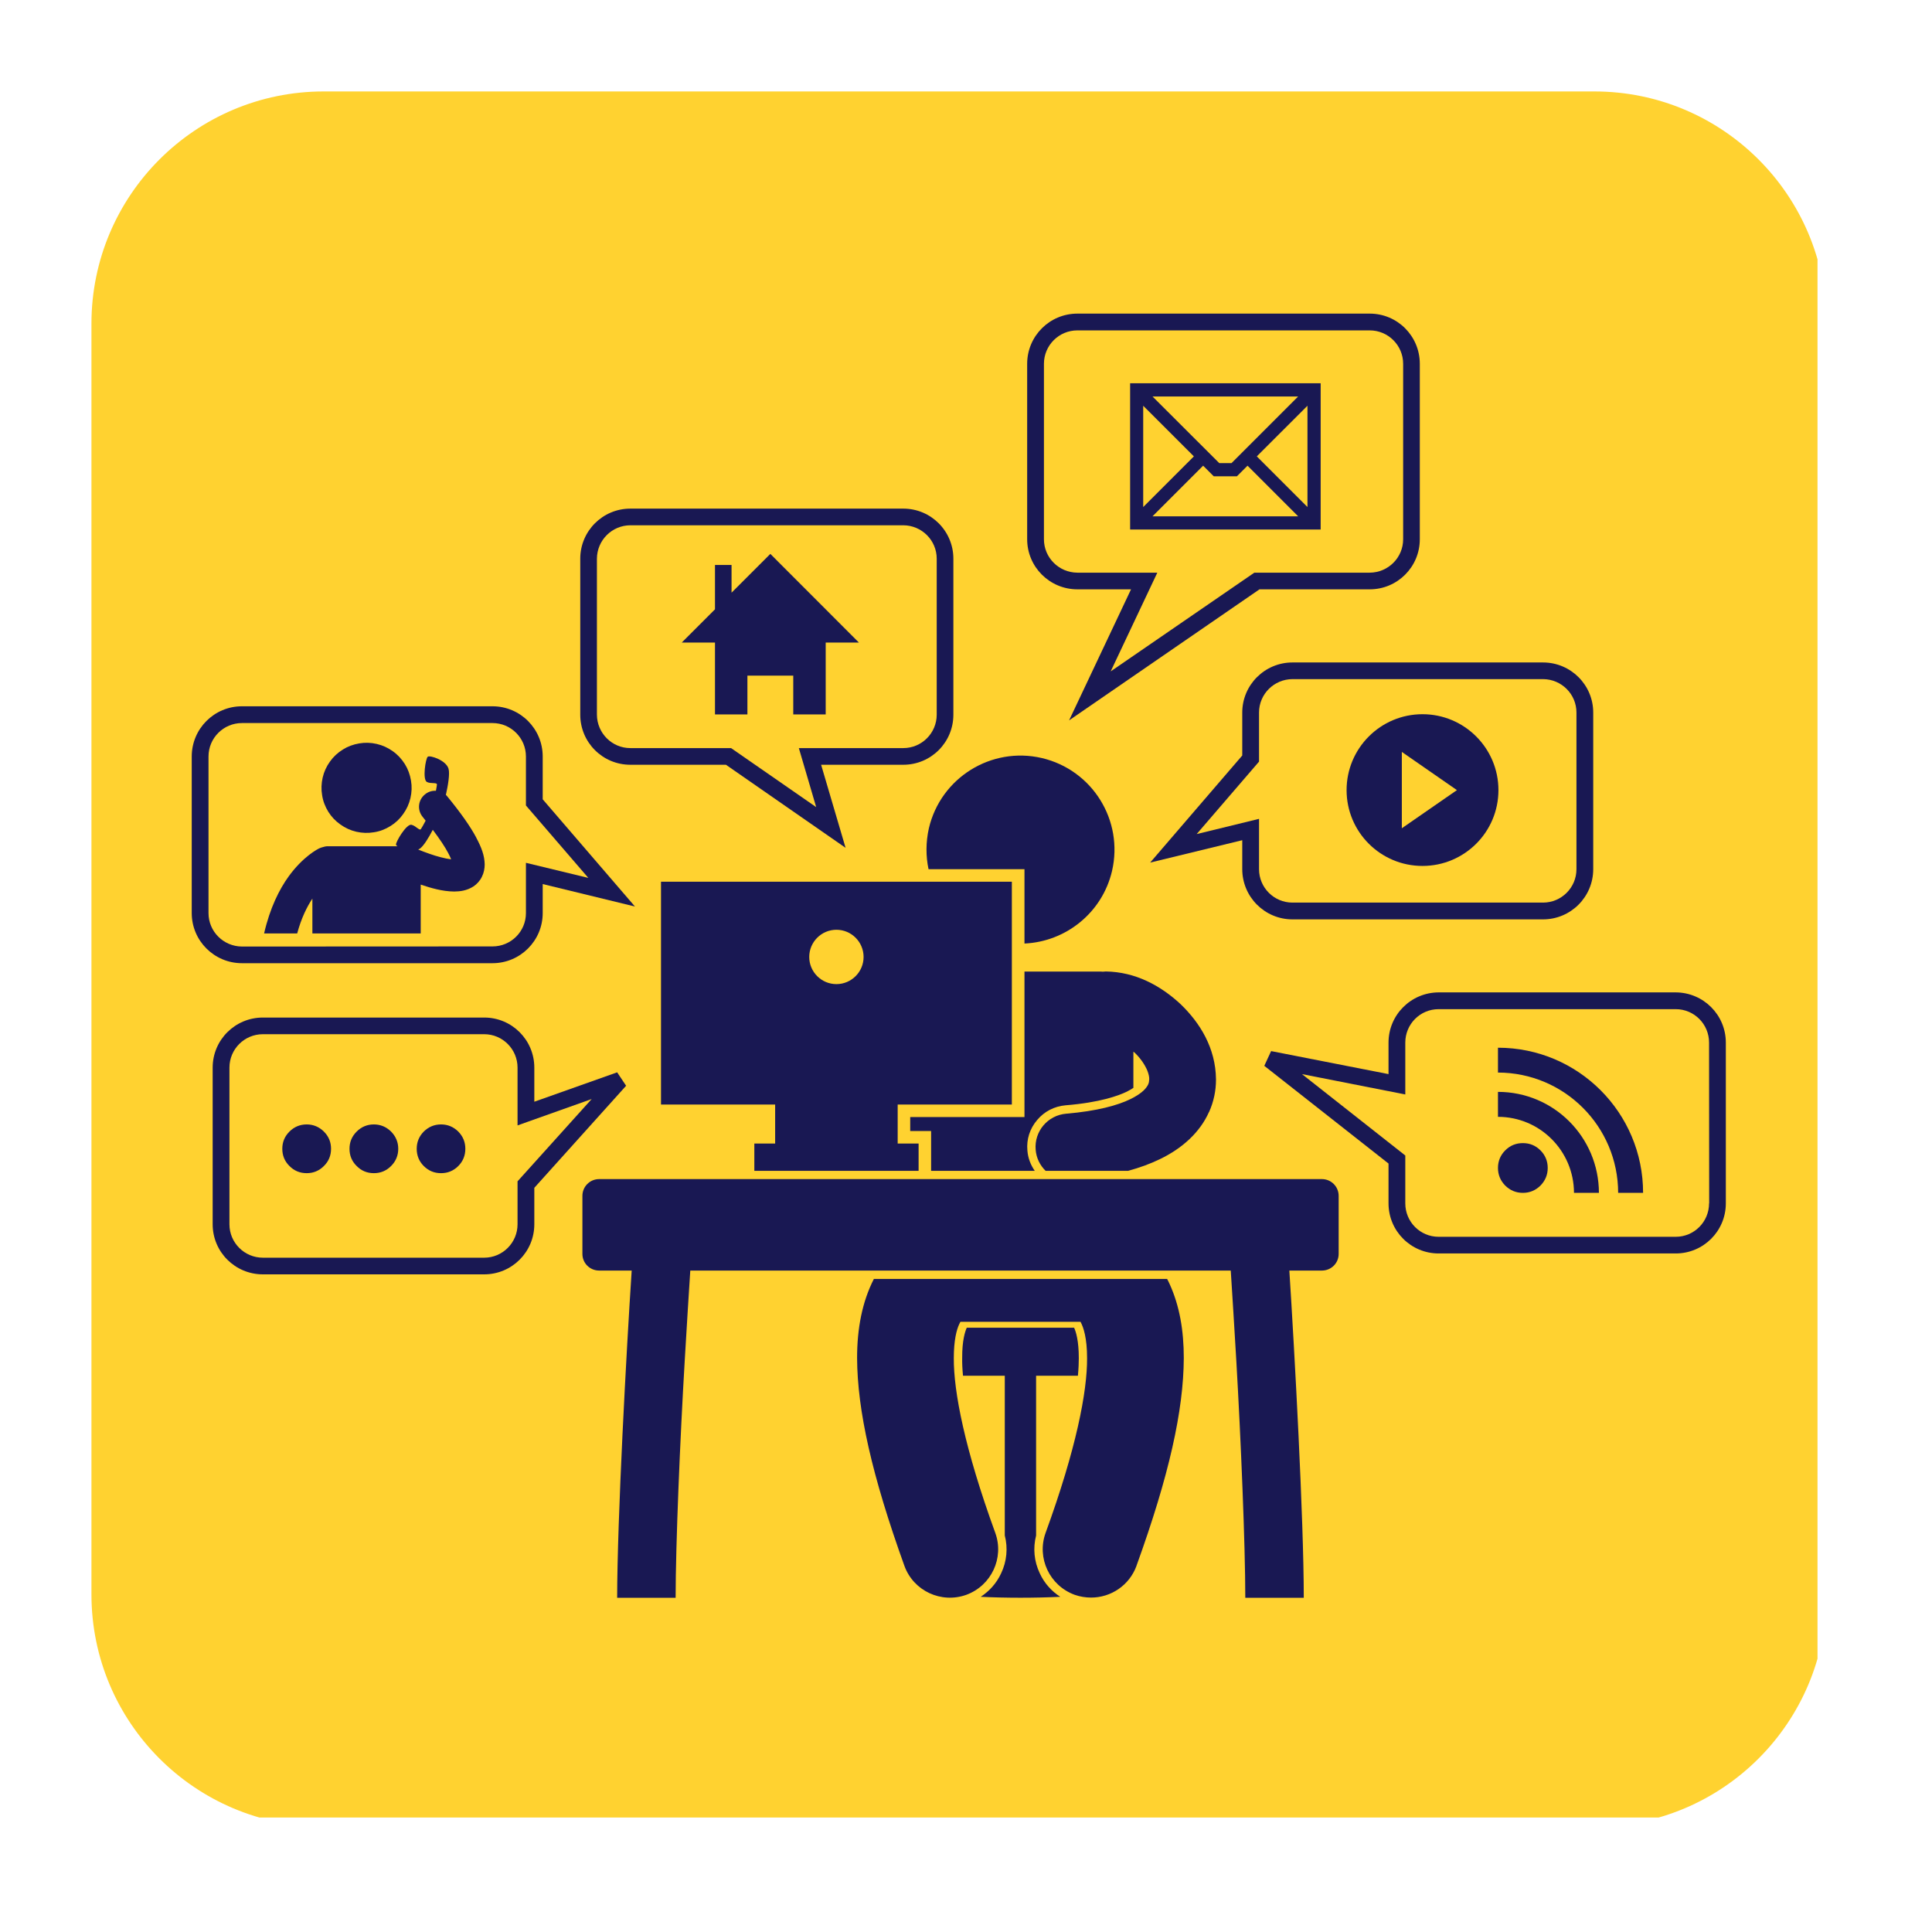
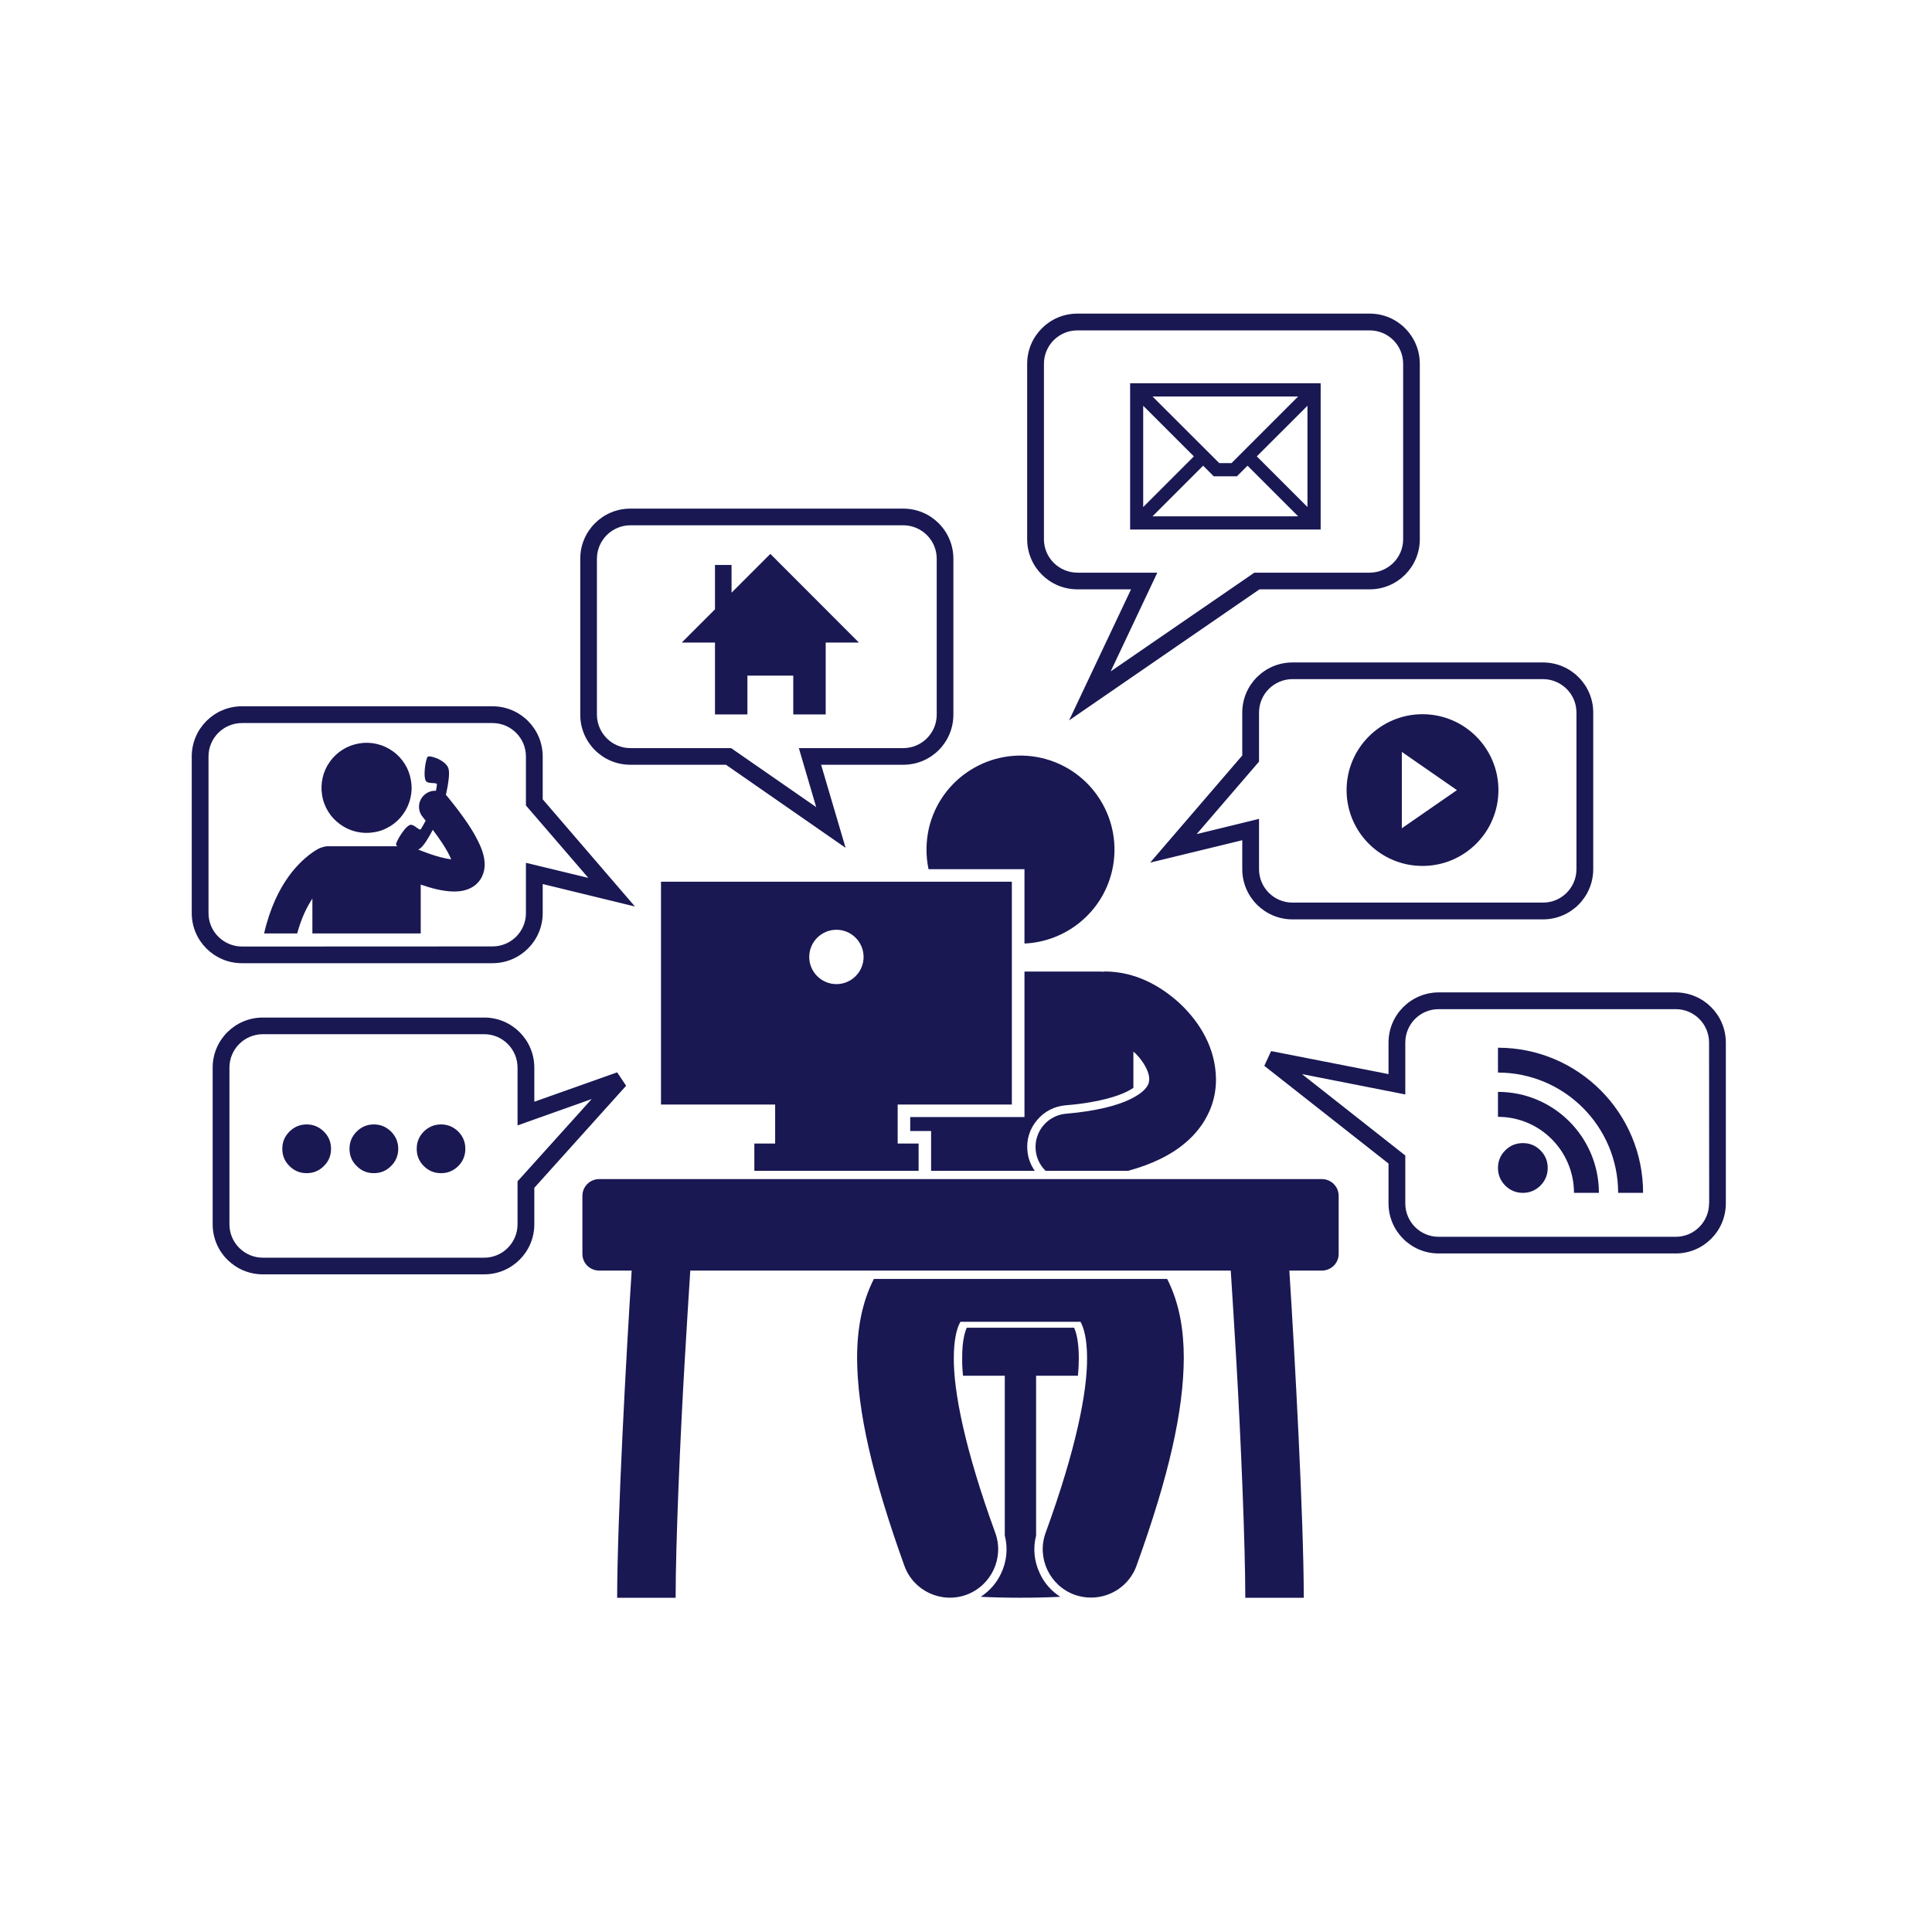
<svg xmlns="http://www.w3.org/2000/svg" width="90" viewBox="0 0 67.5 67.5" height="90" preserveAspectRatio="xMidYMid meet">
  <defs>
    <clipPath id="b24ac39785">
      <path d="M 3.195 3.195 L 63.5 3.195 L 63.5 63.5 L 3.195 63.5 Z M 3.195 3.195 " clip-rule="nonzero" />
    </clipPath>
    <clipPath id="743d267c5d">
      <path d="M 6.699 24 L 23 24 L 23 34 L 6.699 34 Z M 6.699 24 " clip-rule="nonzero" />
    </clipPath>
    <clipPath id="f3989b567d">
      <path d="M 35 10.957 L 50 10.957 L 50 26 L 35 26 Z M 35 10.957 " clip-rule="nonzero" />
    </clipPath>
    <clipPath id="d25b556157">
-       <path d="M 44 34 L 60.305 34 L 60.305 44 L 44 44 Z M 44 34 " clip-rule="nonzero" />
+       <path d="M 44 34 L 60.305 34 L 60.305 44 L 44 44 Z " clip-rule="nonzero" />
    </clipPath>
  </defs>
  <g clip-path="url(#b24ac39785)">
-     <path fill="#ffd230" d="M 55.703 63.816 L 11.309 63.816 C 6.828 63.816 3.195 60.184 3.195 55.703 L 3.195 11.309 C 3.195 6.828 6.828 3.195 11.309 3.195 L 55.703 3.195 C 60.184 3.195 63.816 6.828 63.816 11.309 L 63.816 55.703 C 63.816 60.184 60.184 63.816 55.703 63.816 Z M 55.703 63.816 " fill-opacity="1" fill-rule="nonzero" />
-   </g>
+     </g>
  <path fill="#191853" d="M 36.328 54.969 C 36.129 54.551 36.086 54.09 36.199 53.648 L 36.199 48.066 L 37.66 48.066 C 37.684 47.812 37.691 47.605 37.691 47.449 C 37.691 46.84 37.59 46.523 37.527 46.387 L 33.777 46.387 C 33.719 46.516 33.613 46.828 33.617 47.445 C 33.613 47.605 33.621 47.809 33.645 48.066 L 35.105 48.066 L 35.105 53.645 C 35.219 54.086 35.176 54.551 34.977 54.969 C 34.82 55.309 34.57 55.59 34.262 55.789 C 35.152 55.832 36.156 55.832 37.043 55.789 C 36.734 55.59 36.484 55.309 36.328 54.969 Z M 36.328 54.969 " fill-opacity="1" fill-rule="nonzero" />
  <path fill="#191853" d="M 35.793 39.027 L 31.801 39.027 L 31.801 39.516 L 32.531 39.516 L 32.531 40.906 L 36.152 40.906 C 36.008 40.699 35.914 40.457 35.895 40.195 C 35.859 39.809 35.98 39.43 36.234 39.133 C 36.484 38.832 36.836 38.652 37.227 38.617 C 38.438 38.52 39.086 38.277 39.367 38.141 C 39.453 38.098 39.531 38.051 39.598 38.008 L 39.598 36.742 C 39.613 36.754 39.625 36.762 39.637 36.773 C 39.855 36.977 40.004 37.211 40.086 37.406 C 40.133 37.527 40.156 37.633 40.152 37.707 C 40.148 37.777 40.141 37.832 40.113 37.891 C 40.062 37.996 39.938 38.184 39.492 38.402 C 39.055 38.617 38.324 38.82 37.25 38.91 C 36.605 38.965 36.129 39.527 36.184 40.172 C 36.207 40.461 36.336 40.715 36.531 40.906 L 39.414 40.906 C 39.816 40.797 40.18 40.664 40.512 40.504 C 41.305 40.125 41.922 39.562 42.238 38.855 C 42.238 38.855 42.238 38.855 42.242 38.852 C 42.406 38.488 42.484 38.102 42.484 37.73 C 42.484 37.723 42.484 37.715 42.484 37.707 C 42.473 36.617 41.926 35.734 41.242 35.078 C 40.547 34.434 39.672 33.957 38.637 33.941 C 38.602 33.941 38.562 33.945 38.527 33.949 C 38.508 33.945 38.492 33.945 38.473 33.945 L 35.793 33.945 Z M 35.793 39.027 " fill-opacity="1" fill-rule="nonzero" />
  <path fill="#191853" d="M 37.75 46.18 C 37.754 46.188 37.754 46.191 37.758 46.195 C 37.855 46.375 37.98 46.75 37.98 47.445 C 37.988 48.617 37.602 50.617 36.531 53.555 C 36.215 54.43 36.668 55.398 37.547 55.719 C 37.734 55.785 37.93 55.816 38.121 55.816 C 38.812 55.816 39.457 55.391 39.707 54.707 L 39.707 54.703 C 40.844 51.559 41.352 49.281 41.359 47.445 C 41.359 46.48 41.211 45.621 40.863 44.859 C 40.836 44.801 40.809 44.742 40.777 44.684 L 30.531 44.684 C 30.125 45.48 29.945 46.406 29.945 47.445 C 29.953 49.281 30.465 51.559 31.598 54.707 C 31.914 55.582 32.883 56.035 33.762 55.719 C 34.637 55.398 35.09 54.43 34.773 53.555 C 33.703 50.617 33.316 48.617 33.324 47.445 C 33.324 46.828 33.422 46.457 33.512 46.266 C 33.527 46.23 33.543 46.207 33.555 46.18 Z M 37.75 46.18 " fill-opacity="1" fill-rule="nonzero" />
  <path fill="#191853" d="M 35.793 30.367 L 35.793 32.965 C 37.227 32.902 38.508 31.898 38.852 30.43 C 39.262 28.66 38.164 26.898 36.398 26.484 C 34.633 26.074 32.867 27.172 32.453 28.938 C 32.344 29.426 32.344 29.91 32.441 30.367 Z M 35.793 30.367 " fill-opacity="1" fill-rule="nonzero" />
  <path fill="#191853" d="M 32.094 40.906 L 32.094 39.953 L 31.363 39.953 L 31.363 38.59 L 35.352 38.59 L 35.352 30.805 L 23.094 30.805 L 23.094 38.59 L 27.082 38.59 L 27.082 39.953 L 26.355 39.953 L 26.355 40.906 Z M 29.223 34.383 C 28.699 34.383 28.273 33.957 28.273 33.434 C 28.273 32.91 28.699 32.484 29.223 32.484 C 29.746 32.484 30.172 32.91 30.172 33.434 C 30.172 33.957 29.746 34.383 29.223 34.383 Z M 29.223 34.383 " fill-opacity="1" fill-rule="nonzero" />
  <path fill="#191853" d="M 46.184 41.195 L 20.934 41.195 C 20.609 41.195 20.348 41.457 20.348 41.781 L 20.348 43.809 C 20.348 44.133 20.609 44.391 20.934 44.391 L 22.07 44.391 C 21.883 47.238 21.566 53.07 21.562 55.824 L 23.605 55.824 C 23.605 53.977 23.762 50.254 23.922 47.555 C 23.992 46.355 24.062 45.25 24.117 44.391 L 43 44.391 C 43.055 45.25 43.125 46.355 43.195 47.555 C 43.352 50.254 43.508 53.977 43.508 55.824 L 45.551 55.824 C 45.551 53.07 45.23 47.238 45.047 44.391 L 46.184 44.391 C 46.508 44.391 46.77 44.133 46.77 43.809 L 46.77 41.781 C 46.77 41.457 46.508 41.195 46.184 41.195 Z M 46.184 41.195 " fill-opacity="1" fill-rule="nonzero" />
  <path fill="#191853" d="M 33.309 24.969 L 33.309 19.52 C 33.309 18.555 32.527 17.77 31.559 17.77 L 22.023 17.77 C 21.055 17.77 20.273 18.555 20.273 19.52 L 20.273 24.969 C 20.273 25.938 21.055 26.719 22.023 26.719 L 25.363 26.719 L 29.543 29.621 L 28.688 26.719 L 31.559 26.719 C 32.527 26.719 33.309 25.938 33.309 24.969 Z M 28.516 28.199 L 25.543 26.137 L 22.023 26.137 C 21.379 26.137 20.859 25.613 20.855 24.969 L 20.855 19.52 C 20.859 18.875 21.379 18.355 22.023 18.352 L 31.559 18.352 C 32.203 18.355 32.727 18.875 32.727 19.52 L 32.727 24.969 C 32.727 25.613 32.203 26.137 31.559 26.137 L 27.91 26.137 Z M 28.516 28.199 " fill-opacity="1" fill-rule="nonzero" />
  <g clip-path="url(#743d267c5d)">
    <path fill="#191853" d="M 17.207 33.652 C 18.176 33.652 18.961 32.867 18.961 31.902 L 18.961 30.887 L 22.184 31.672 L 18.961 27.926 L 18.961 26.43 C 18.961 25.461 18.176 24.676 17.207 24.676 L 8.453 24.676 C 7.484 24.676 6.699 25.461 6.699 26.43 L 6.699 31.902 C 6.699 32.867 7.484 33.652 8.453 33.652 Z M 7.285 31.902 L 7.285 26.43 C 7.285 25.785 7.809 25.262 8.453 25.262 L 17.207 25.262 C 17.852 25.262 18.375 25.785 18.375 26.43 L 18.375 28.141 L 18.445 28.223 L 20.555 30.672 L 18.375 30.145 L 18.375 31.902 C 18.375 32.547 17.852 33.066 17.207 33.066 L 8.453 33.07 C 7.809 33.066 7.285 32.547 7.285 31.902 Z M 7.285 31.902 " fill-opacity="1" fill-rule="nonzero" />
  </g>
  <path fill="#191853" d="M 21.562 37.465 L 18.668 38.492 L 18.668 37.301 C 18.668 36.332 17.883 35.551 16.918 35.551 L 9.184 35.551 C 8.215 35.551 7.43 36.332 7.43 37.301 L 7.43 42.773 C 7.43 43.742 8.215 44.523 9.184 44.523 L 16.918 44.523 C 17.883 44.523 18.668 43.742 18.668 42.773 L 18.668 41.5 L 21.875 37.934 Z M 18.082 41.273 L 18.082 42.773 C 18.082 43.418 17.559 43.941 16.918 43.941 L 9.184 43.941 C 8.539 43.941 8.016 43.418 8.016 42.773 L 8.016 37.301 C 8.016 36.656 8.539 36.133 9.184 36.133 L 16.918 36.133 C 17.559 36.133 18.082 36.656 18.082 37.301 L 18.082 39.32 L 18.473 39.18 L 20.672 38.398 Z M 18.082 41.273 " fill-opacity="1" fill-rule="nonzero" />
  <path fill="#191853" d="M 45.156 32.121 L 53.91 32.121 C 54.879 32.121 55.664 31.336 55.664 30.367 L 55.664 24.895 C 55.664 23.93 54.879 23.145 53.91 23.145 L 45.156 23.145 C 44.188 23.145 43.402 23.93 43.402 24.895 L 43.402 26.395 L 40.184 30.137 L 43.402 29.355 L 43.402 30.367 C 43.402 31.336 44.188 32.121 45.156 32.121 Z M 41.809 29.141 L 43.988 26.609 L 43.988 24.895 C 43.988 24.25 44.512 23.73 45.156 23.727 L 53.91 23.727 C 54.555 23.73 55.078 24.25 55.078 24.895 L 55.078 30.367 C 55.078 31.012 54.555 31.535 53.91 31.535 L 45.156 31.535 C 44.512 31.535 43.988 31.012 43.988 30.367 L 43.988 28.609 Z M 41.809 29.141 " fill-opacity="1" fill-rule="nonzero" />
  <g clip-path="url(#f3989b567d)">
    <path fill="#191853" d="M 47.855 10.957 L 37.641 10.957 C 36.672 10.957 35.887 11.742 35.887 12.711 L 35.887 18.84 C 35.887 19.805 36.672 20.59 37.641 20.59 L 39.516 20.59 L 37.352 25.168 L 44.004 20.59 L 47.855 20.59 C 48.824 20.59 49.605 19.805 49.605 18.84 L 49.605 12.711 C 49.605 11.742 48.824 10.957 47.855 10.957 Z M 49.023 18.84 C 49.023 19.484 48.5 20.004 47.855 20.008 L 43.824 20.008 L 38.805 23.457 L 40.434 20.008 L 37.641 20.008 C 36.996 20.004 36.473 19.484 36.473 18.84 L 36.473 12.711 C 36.473 12.066 36.996 11.543 37.641 11.543 L 47.855 11.543 C 48.5 11.543 49.023 12.066 49.023 12.711 Z M 49.023 18.84 " fill-opacity="1" fill-rule="nonzero" />
  </g>
  <g clip-path="url(#d25b556157)">
    <path fill="#191853" d="M 60.297 36.426 C 60.297 35.457 59.512 34.676 58.547 34.672 L 50.262 34.672 C 49.297 34.676 48.512 35.457 48.512 36.426 L 48.512 37.527 L 44.41 36.723 L 44.172 37.238 L 48.512 40.652 L 48.512 42.043 C 48.512 43.012 49.297 43.793 50.262 43.793 L 58.547 43.793 C 59.512 43.793 60.297 43.012 60.297 42.043 Z M 59.711 42.043 C 59.711 42.688 59.191 43.211 58.547 43.211 L 50.262 43.211 C 49.617 43.211 49.098 42.688 49.098 42.043 L 49.098 40.371 L 45.488 37.527 L 49.098 38.238 L 49.098 36.426 C 49.098 35.781 49.617 35.258 50.262 35.258 L 58.547 35.258 C 59.191 35.258 59.711 35.781 59.711 36.426 L 59.715 42.043 Z M 59.711 42.043 " fill-opacity="1" fill-rule="nonzero" />
  </g>
  <path fill="#191853" d="M 39.484 18.5 L 46.141 18.5 L 46.141 13.391 L 39.484 13.391 Z M 40.266 18.039 L 42.035 16.27 L 42.406 16.641 L 43.215 16.641 L 43.586 16.27 L 45.355 18.039 Z M 45.68 17.715 L 43.91 15.945 L 45.68 14.176 Z M 45.355 13.852 L 43.027 16.18 L 42.598 16.18 L 40.266 13.852 Z M 39.941 14.176 L 41.711 15.945 L 39.941 17.715 Z M 39.941 14.176 " fill-opacity="1" fill-rule="nonzero" />
  <path fill="#191853" d="M 25.559 20.707 L 25.559 19.738 L 24.98 19.738 L 24.98 21.289 L 23.82 22.449 L 24.98 22.449 L 24.98 24.961 L 26.113 24.961 L 26.113 23.605 L 27.715 23.605 L 27.715 24.961 L 28.848 24.961 L 28.848 22.449 L 30.008 22.449 L 26.914 19.352 Z M 25.559 20.707 " fill-opacity="1" fill-rule="nonzero" />
  <path fill="#191853" d="M 49.699 30.254 C 51.164 30.254 52.352 29.07 52.352 27.605 C 52.352 26.141 51.164 24.953 49.699 24.953 C 48.234 24.953 47.047 26.141 47.047 27.605 C 47.047 29.07 48.234 30.254 49.699 30.254 Z M 48.977 26.27 L 50.902 27.605 L 48.977 28.938 Z M 48.977 26.27 " fill-opacity="1" fill-rule="nonzero" />
  <path fill="#191853" d="M 52.336 38.148 L 52.336 39.02 C 53.801 39.02 54.988 40.207 54.992 41.676 L 55.863 41.676 C 55.859 39.727 54.285 38.148 52.336 38.148 Z M 52.336 38.148 " fill-opacity="1" fill-rule="nonzero" />
  <path fill="#191853" d="M 52.336 36.605 L 52.336 37.473 C 54.656 37.477 56.531 39.355 56.535 41.676 L 57.406 41.676 C 57.406 38.875 55.137 36.605 52.336 36.605 Z M 52.336 36.605 " fill-opacity="1" fill-rule="nonzero" />
  <path fill="#191853" d="M 54.074 40.805 C 54.074 41.047 53.988 41.25 53.82 41.422 C 53.648 41.59 53.445 41.676 53.207 41.676 C 52.965 41.676 52.762 41.59 52.59 41.422 C 52.422 41.25 52.336 41.047 52.336 40.805 C 52.336 40.566 52.422 40.359 52.59 40.191 C 52.762 40.02 52.965 39.938 53.207 39.938 C 53.445 39.938 53.648 40.02 53.82 40.191 C 53.988 40.359 54.074 40.566 54.074 40.805 Z M 54.074 40.805 " fill-opacity="1" fill-rule="nonzero" />
  <path fill="#191853" d="M 11.566 40.137 C 11.566 40.371 11.484 40.574 11.316 40.738 C 11.148 40.906 10.949 40.988 10.715 40.988 C 10.48 40.988 10.277 40.906 10.113 40.738 C 9.945 40.574 9.863 40.371 9.863 40.137 C 9.863 39.902 9.945 39.703 10.113 39.535 C 10.277 39.371 10.48 39.285 10.715 39.285 C 10.949 39.285 11.148 39.371 11.316 39.535 C 11.484 39.703 11.566 39.902 11.566 40.137 Z M 11.566 40.137 " fill-opacity="1" fill-rule="nonzero" />
  <path fill="#191853" d="M 13.914 40.137 C 13.914 40.371 13.828 40.574 13.664 40.738 C 13.496 40.906 13.297 40.988 13.062 40.988 C 12.828 40.988 12.625 40.906 12.461 40.738 C 12.293 40.574 12.211 40.371 12.211 40.137 C 12.211 39.902 12.293 39.703 12.461 39.535 C 12.625 39.371 12.828 39.285 13.062 39.285 C 13.297 39.285 13.496 39.371 13.664 39.535 C 13.828 39.703 13.914 39.902 13.914 40.137 Z M 13.914 40.137 " fill-opacity="1" fill-rule="nonzero" />
  <path fill="#191853" d="M 16.258 40.137 C 16.258 40.371 16.176 40.574 16.012 40.738 C 15.844 40.906 15.645 40.988 15.41 40.988 C 15.172 40.988 14.973 40.906 14.805 40.738 C 14.641 40.574 14.559 40.371 14.559 40.137 C 14.559 39.902 14.641 39.703 14.805 39.535 C 14.973 39.371 15.172 39.285 15.41 39.285 C 15.645 39.285 15.844 39.371 16.012 39.535 C 16.176 39.703 16.258 39.902 16.258 40.137 Z M 16.258 40.137 " fill-opacity="1" fill-rule="nonzero" />
  <path fill="#191853" d="M 13.164 25.992 C 13.367 26.039 13.555 26.125 13.723 26.246 C 13.895 26.367 14.031 26.516 14.145 26.695 C 14.254 26.871 14.324 27.062 14.359 27.27 C 14.395 27.477 14.387 27.68 14.34 27.883 C 14.293 28.086 14.207 28.273 14.086 28.441 C 13.965 28.613 13.816 28.754 13.637 28.863 C 13.461 28.973 13.27 29.047 13.062 29.078 C 12.855 29.113 12.652 29.105 12.449 29.059 C 12.246 29.012 12.059 28.926 11.891 28.805 C 11.719 28.684 11.578 28.535 11.469 28.359 C 11.359 28.18 11.285 27.988 11.254 27.781 C 11.219 27.578 11.227 27.371 11.273 27.168 C 11.32 26.965 11.406 26.777 11.527 26.609 C 11.648 26.438 11.797 26.301 11.977 26.188 C 12.152 26.078 12.344 26.008 12.551 25.973 C 12.754 25.938 12.961 25.945 13.164 25.992 Z M 13.164 25.992 " fill-opacity="1" fill-rule="nonzero" />
  <path fill="#191853" d="M 10.914 31.395 L 10.914 32.613 L 14.699 32.613 L 14.699 30.906 C 15.047 31.023 15.453 31.145 15.871 31.148 C 16.074 31.145 16.305 31.121 16.543 30.969 C 16.66 30.891 16.77 30.773 16.836 30.633 C 16.906 30.496 16.934 30.344 16.934 30.203 C 16.93 29.891 16.82 29.605 16.641 29.27 C 16.641 29.27 16.641 29.27 16.641 29.266 C 16.434 28.879 16.109 28.414 15.633 27.832 C 15.617 27.809 15.598 27.789 15.578 27.773 C 15.656 27.426 15.719 27.039 15.672 26.863 C 15.59 26.559 15.02 26.379 14.945 26.438 C 14.871 26.492 14.754 27.234 14.914 27.32 C 15.051 27.391 15.27 27.328 15.266 27.41 C 15.262 27.445 15.25 27.527 15.23 27.629 C 15.098 27.621 14.961 27.66 14.848 27.754 C 14.605 27.949 14.57 28.301 14.766 28.539 C 14.805 28.586 14.84 28.629 14.871 28.672 C 14.801 28.809 14.73 28.93 14.703 28.969 C 14.656 29.031 14.523 28.848 14.375 28.816 C 14.199 28.777 13.816 29.426 13.836 29.516 C 13.84 29.531 13.859 29.547 13.887 29.566 L 11.453 29.566 C 11.391 29.566 11.332 29.578 11.273 29.598 C 11.234 29.609 11.195 29.621 11.16 29.637 C 11.094 29.668 10.594 29.922 10.09 30.613 C 9.758 31.07 9.43 31.727 9.227 32.613 L 10.383 32.613 C 10.527 32.078 10.723 31.684 10.914 31.395 Z M 14.672 29.648 C 14.801 29.555 14.973 29.277 15.121 28.992 C 15.371 29.324 15.547 29.59 15.656 29.797 C 15.703 29.883 15.738 29.961 15.762 30.023 C 15.559 30 15.25 29.918 15 29.828 C 14.852 29.777 14.715 29.723 14.617 29.684 C 14.617 29.68 14.617 29.68 14.613 29.68 C 14.633 29.672 14.652 29.66 14.672 29.648 Z M 14.672 29.648 " fill-opacity="1" fill-rule="nonzero" />
</svg>